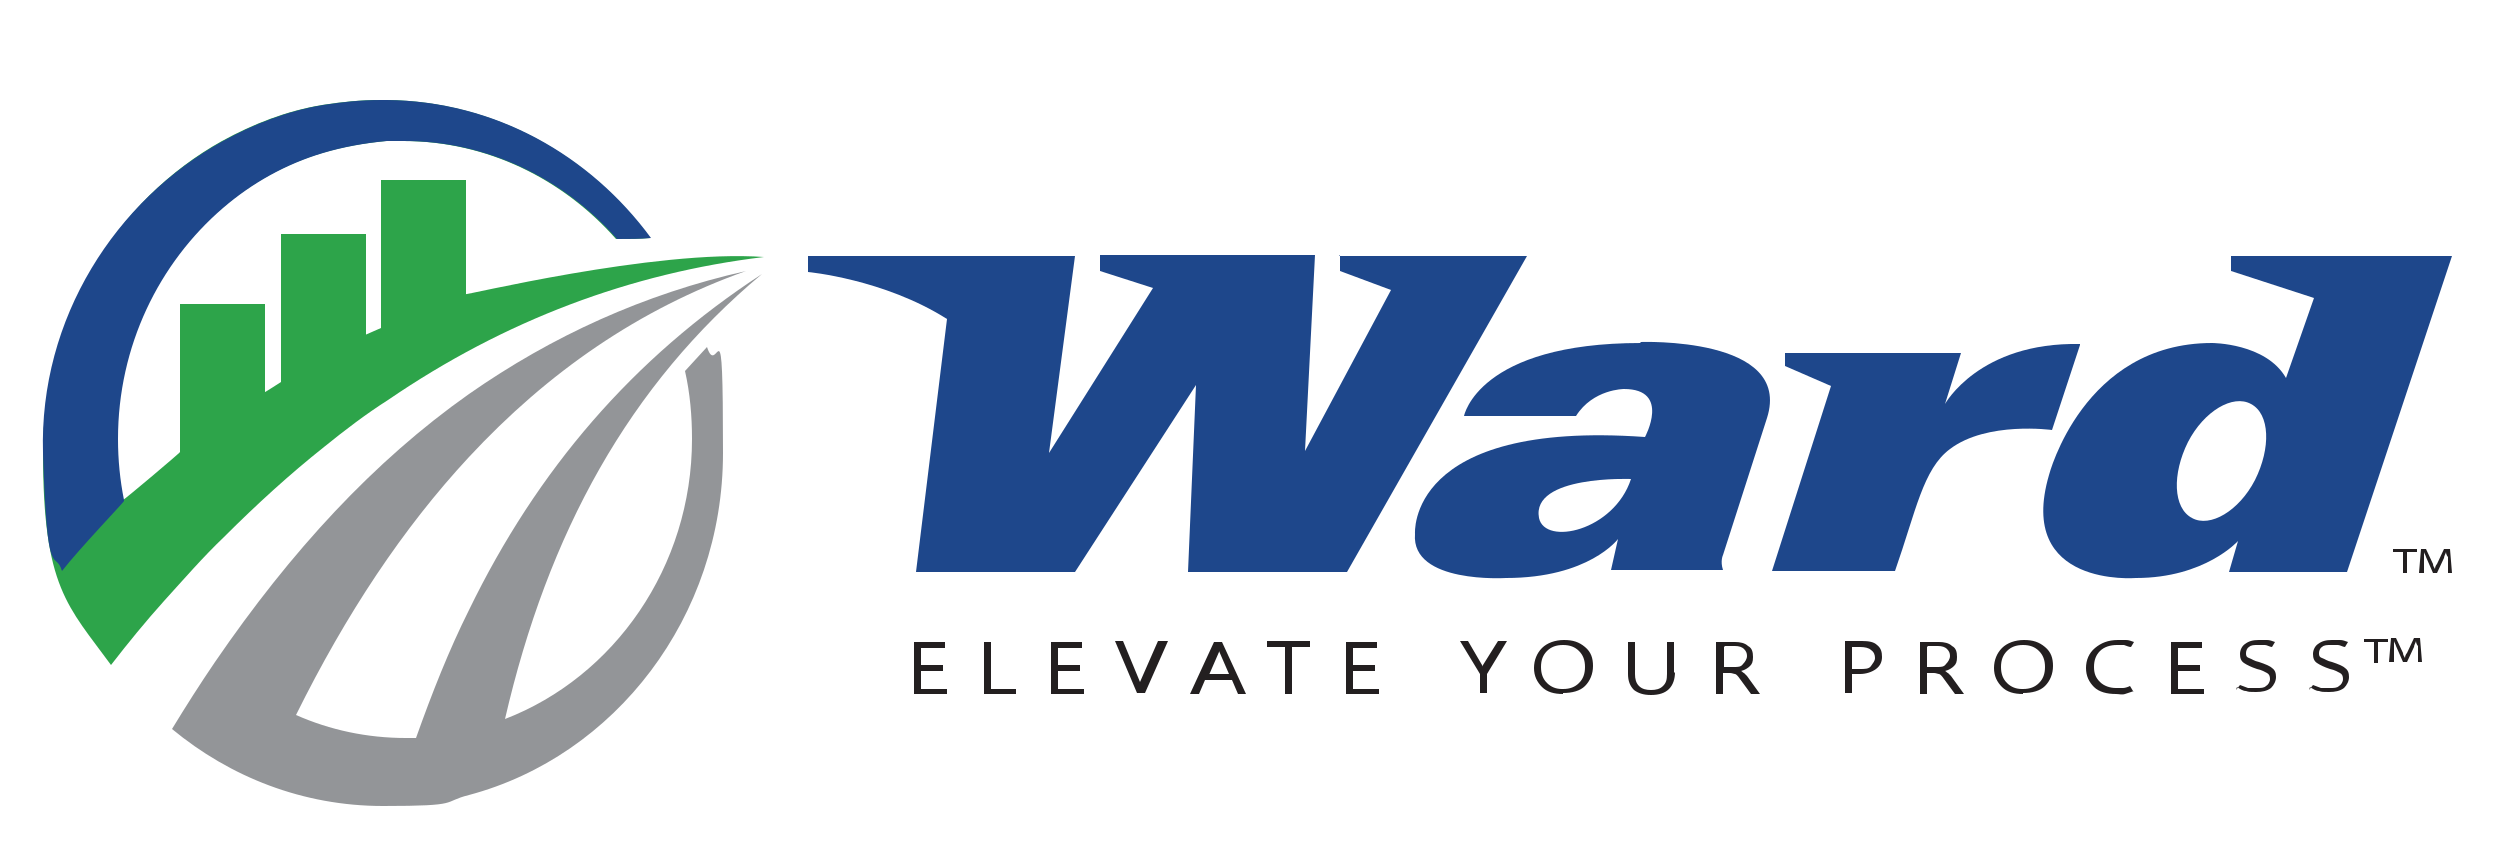
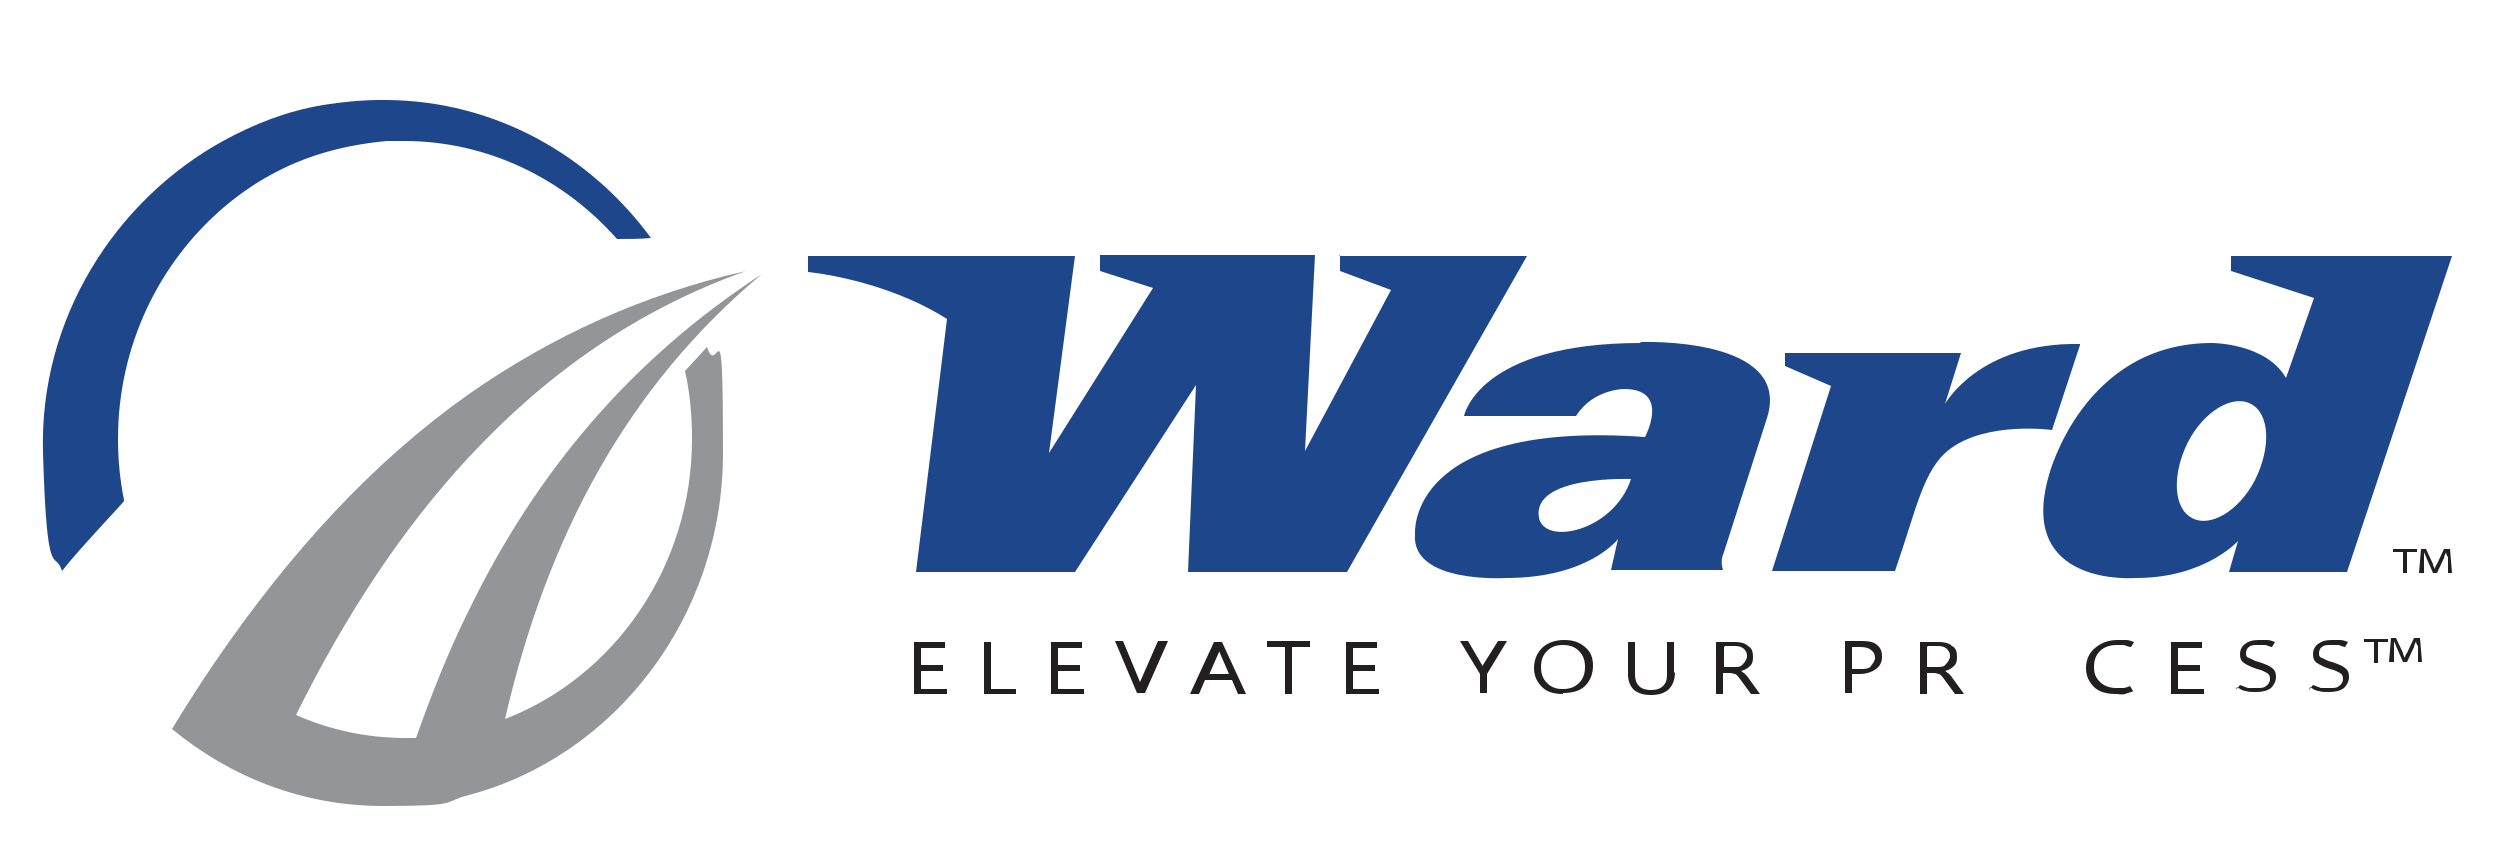
<svg xmlns="http://www.w3.org/2000/svg" width="250" height="86.2" version="1.1" viewBox="0 0 250 86.2">
  <defs>
    <style>
      .cls-1 {
        fill: #231f20;
      }

      .cls-2 {
        fill: #939598;
      }

      .cls-3 {
        fill: #2da44a;
      }

      .cls-4 {
        fill: #1e478b;
      }
    </style>
  </defs>
  <g>
    <g id="Layer_1">
      <g>
        <path class="cls-4" d="M223.1,25.6v1.5l8.3,2.7-2.8,8c-2-3.5-7.4-3.5-7.4-3.5-12.9,0-16.3,13.2-16.3,13.2-3.3,11.3,8.7,10.3,8.7,10.3,6.9,0,10.2-3.7,10.2-3.7l-.9,3.1h11.8l10.5-31.6h-22.1ZM225.5,48c-1.6,3.1-4.5,4.8-6.3,3.8-1.9-1-2-4.4-.4-7.6,1.6-3.1,4.5-4.8,6.3-3.8,1.9,1,2,4.4.4,7.6Z" />
        <path class="cls-4" d="M208,34.4c-10.1-.2-13.5,6-13.5,6l1.6-5.1h-17.6v1.3l4.6,2-5.9,18.5h12.3c2.1-6,2.8-10.2,5.5-12.2,3.7-2.8,10.2-1.9,10.2-1.9l2.8-8.5Z" />
        <path class="cls-4" d="M164.1,34.3c-16.3,0-17.7,7.3-17.7,7.3h11.2c1.7-2.7,4.8-2.7,4.8-2.7,4.7,0,2.1,4.8,2.1,4.8-23.9-1.7-23,9.7-23,9.7-.4,5,9.1,4.4,9.1,4.4,8.3,0,11.2-3.9,11.2-3.9l-.7,3.1h11.2c-.3-.9,0-1.5,0-1.5l4.4-13.7c2.6-8.2-12.7-7.6-12.7-7.6ZM153.9,51.8c-.8-4.3,9.2-3.9,9.2-3.9-1.7,5.2-8.6,6.7-9.2,3.9Z" />
        <path class="cls-4" d="M134,25.5v1.6l5.1,1.9-8.6,16.1,1-19.6h-21.5v1.6l5.3,1.7-10.4,16.5,2.6-19.7h-26.7v1.6s7.6.7,13.9,4.7l-3.1,25.3h15.9l12.1-18.7-.8,18.7h15.9l18-31.6h-18.8Z" />
      </g>
      <g>
        <path class="cls-2" d="M41.6,73.8s0,0,0,0h0c-.3,0-.7,0-1,0-3.9,0-7.6-.8-11-2.3,5-10.1,10.7-18.7,17.3-25.8,7.9-8.5,17-14.8,27.7-18.6-10.2,2.3-19.4,6.5-27.7,12.3-9.5,6.7-17.8,15.7-25.4,26.8-1.5,2.2-2.9,4.4-4.3,6.7,5.8,4.8,13.1,7.7,21.1,7.7s5.8-.4,8.6-1.1c14.6-3.9,25.4-17.8,25.4-34.2s-.5-7.2-1.6-10.6h0s-2.2,2.4-2.2,2.4h0c.5,2.2.7,4.5.7,6.8,0,12.8-7.8,23.8-18.7,28h0s0,0,0,0c0,0,0,0,0,0,4.3-18.6,12.4-33.4,25.7-44.5-12.9,8.4-22.5,19.6-29.3,33.6-2,4-3.7,8.3-5.3,12.8,0,0,0,0,0,0" />
-         <path class="cls-3" d="M36.6,33.5v-10.1h-8.5v14.8h0c0,0-1.7,1.1-1.6,1v-8.8h-8.5v14.8h0c.1,0-5.6,4.8-5.7,4.8-.4-2-.6-4-.6-6.1,0-9.3,4.1-17.6,10.5-23.1,2.9-2.5,6.3-4.4,10-5.5,2-.6,4.2-1,6.4-1.2.6,0,1.1,0,1.7,0,8.4,0,16,3.8,21.3,9.8,1.2,0,2.3,0,3.4-.1-6.1-8.3-15.6-13.7-26.4-13.8-.2,0-.4,0-.6,0-2,0-3.9.2-5.8.5-3.6.6-6.9,1.9-10,3.6C11.6,20,4.3,31.8,4.3,45.3s2.5,15.3,6.8,21.2c1.7-2.2,3.5-4.4,5.3-6.4,2-2.2,3.9-4.4,6-6.4,3.3-3.3,6.6-6.3,10-9,2.1-1.7,4.2-3.3,6.4-4.7,11.7-8,24.3-12.7,37.6-14.3-10.9-.8-30.5,4-29.8,3.7v-11.4h-8.5v14.8l-1.6.7Z" />
        <path class="cls-4" d="M12.4,50c-.4-2-.6-4-.6-6.1,0-9.3,4.1-17.6,10.5-23.1,2.9-2.5,6.3-4.4,10-5.5,2-.6,4.2-1,6.4-1.2.6,0,1.1,0,1.7,0,8.4,0,16,3.8,21.3,9.8,1.2,0,2.3,0,3.4-.1-6.1-8.3-15.6-13.7-26.4-13.8-.2,0-.4,0-.6,0-2,0-3.9.2-5.8.5-3.6.6-6.9,1.9-10,3.6C11.6,20,3.9,31.8,4.3,45.3s1.2,9.5,1.9,11.8c1.7-2.2,6.3-7,6.2-7Z" />
      </g>
      <g>
        <path class="cls-1" d="M94.7,69.4h-3.3v-5.2h3.1v.6h-2.4v1.7h2.2v.6h-2.2v1.8h2.6v.6Z" />
        <path class="cls-1" d="M101.6,69.4h-3.2v-5.2h.7v4.7h2.5v.6Z" />
        <path class="cls-1" d="M108.4,69.4h-3.3v-5.2h3.1v.6h-2.4v1.7h2.2v.6h-2.2v1.8h2.6v.6Z" />
        <path class="cls-1" d="M116.8,64.1l-2.3,5.2h-.8l-2.2-5.2h.8l1.7,4.1c0,0,0,.1,0,.2s0,.2,0,.2h0c0,0,0-.1,0-.2,0,0,0-.2,0-.2l1.8-4.1h.8Z" />
        <path class="cls-1" d="M119,69.4l2.4-5.2h.8l2.4,5.2h-.8l-.6-1.4h-2.7l-.6,1.4h-.8ZM120.7,67.4h2.2l-1-2.3s0,0,0-.1c0,0,0-.1,0-.2h0c0,0,0,.1,0,.2,0,0,0,.1,0,.2l-1,2.3Z" />
        <path class="cls-1" d="M131,64.7h-1.8v4.7h-.7v-4.7h-1.8v-.6h4.3v.6Z" />
        <path class="cls-1" d="M137.9,69.4h-3.3v-5.2h3.1v.6h-2.4v1.7h2.2v.6h-2.2v1.8h2.6v.6Z" />
        <path class="cls-1" d="M150.7,64.1l-2,3.3v1.9h-.7v-1.9l-2-3.3h.8l1.4,2.4s0,0,0,.1c0,0,0,.1,0,.2h0s0,0,0-.1,0-.1.1-.2l1.5-2.4h.8Z" />
        <path class="cls-1" d="M156.3,69.4c-.9,0-1.6-.2-2.1-.7-.5-.5-.8-1.1-.8-1.9s.3-1.5.8-2c.5-.5,1.3-.8,2.2-.8s1.5.2,2.1.7.8,1.1.8,1.9-.3,1.5-.8,2c-.5.5-1.3.7-2.2.7ZM156.3,68.9c.7,0,1.2-.2,1.6-.6.4-.4.6-.9.6-1.6s-.2-1.2-.6-1.6c-.4-.4-.9-.6-1.6-.6s-1.2.2-1.6.6c-.4.4-.6.9-.6,1.6s.2,1.2.6,1.6c.4.4.9.6,1.5.6Z" />
        <path class="cls-1" d="M167.5,67.2c0,.7-.2,1.3-.6,1.7-.4.4-1,.6-1.8.6s-1.3-.2-1.7-.5c-.4-.4-.6-.9-.6-1.6v-3.2h.7v3.2c0,.5.1.9.4,1.2.3.3.7.4,1.2.4s.9-.1,1.2-.4.4-.6.4-1.2v-3.2h.7v3.1Z" />
        <path class="cls-1" d="M176,69.4h-.9l-1.1-1.5c-.2-.3-.4-.5-.5-.5-.1,0-.3-.1-.5-.1h-.7v2.1h-.7v-5.2h1.9c.5,0,1,.1,1.3.4.4.2.5.6.5,1.1s-.1.7-.3.9-.5.4-.9.5h0c.1,0,.2.2.3.2,0,0,.2.2.3.3l1.3,1.8ZM172.4,64.7v2h1c.4,0,.7,0,.9-.3.2-.2.4-.5.4-.8s-.1-.5-.3-.7-.5-.3-.9-.3h-1Z" />
        <path class="cls-1" d="M185.2,67.4v1.9h-.7v-5.2h1.7c.7,0,1.2.1,1.5.4.4.3.5.7.5,1.2s-.2.9-.6,1.2c-.4.3-1,.5-1.6.5h-.8ZM185.2,64.7v2.2h.8c.5,0,.9,0,1.1-.3s.4-.5.4-.8-.1-.6-.4-.8c-.2-.2-.6-.3-1.1-.3h-.9Z" />
        <path class="cls-1" d="M196.4,69.4h-.9l-1.1-1.5c-.2-.3-.4-.5-.5-.5-.1,0-.3-.1-.5-.1h-.7v2.1h-.7v-5.2h1.9c.5,0,1,.1,1.3.4.4.2.5.6.5,1.1s-.1.7-.3.9-.5.4-.9.5h0c.1,0,.2.2.3.2,0,0,.2.2.3.3l1.3,1.8ZM192.7,64.7v2h1c.4,0,.7,0,.9-.3.2-.2.4-.5.4-.8s-.1-.5-.3-.7-.5-.3-.9-.3h-1Z" />
-         <path class="cls-1" d="M202.3,69.4c-.9,0-1.6-.2-2.1-.7-.5-.5-.8-1.1-.8-1.9s.3-1.5.8-2c.5-.5,1.3-.8,2.2-.8s1.5.2,2.1.7.8,1.1.8,1.9-.3,1.5-.8,2c-.5.5-1.3.7-2.2.7ZM202.3,68.9c.7,0,1.2-.2,1.6-.6.4-.4.6-.9.6-1.6s-.2-1.2-.6-1.6c-.4-.4-.9-.6-1.6-.6s-1.2.2-1.6.6c-.4.4-.6.9-.6,1.6s.2,1.2.6,1.6c.4.4.9.6,1.5.6Z" />
        <path class="cls-1" d="M213.4,69.1c-.3.1-.6.2-.9.3s-.6,0-.9,0c-.9,0-1.7-.2-2.2-.7-.5-.5-.8-1.1-.8-1.9s.3-1.5.9-2c.6-.5,1.3-.8,2.3-.8s.6,0,.8,0c.3,0,.5.1.8.2l-.3.5c-.2,0-.4-.1-.7-.2-.2,0-.4,0-.7,0-.7,0-1.3.2-1.7.6-.4.4-.6.9-.6,1.6s.2,1.1.6,1.5c.4.4,1,.6,1.6.6s.5,0,.7,0c.2,0,.5-.1.7-.2l.3.5Z" />
        <path class="cls-1" d="M220.4,69.4h-3.3v-5.2h3.1v.6h-2.4v1.7h2.2v.6h-2.2v1.8h2.6v.6Z" />
        <path class="cls-1" d="M223.6,69l.4-.5c.3.1.5.2.8.3.3,0,.5,0,.9,0s.7,0,.9-.2c.2-.1.4-.4.4-.7s-.1-.5-.3-.6-.5-.3-1-.4c-.6-.2-1-.4-1.3-.6-.3-.2-.4-.5-.4-.9s.2-.8.5-1c.4-.3.8-.4,1.4-.4s.5,0,.8,0c.3,0,.5.1.8.2l-.3.5c-.2,0-.5-.2-.7-.2s-.5,0-.7,0c-.4,0-.7,0-.9.2-.2.1-.3.4-.3.6s0,.4.3.5.5.3,1,.4c.6.2,1.1.4,1.3.6.3.2.4.5.4.9s-.2.8-.5,1.1c-.4.3-.9.4-1.5.4s-.7,0-1-.1c-.3,0-.6-.2-.9-.4Z" />
        <path class="cls-1" d="M230.9,69l.4-.5c.3.1.5.2.8.3.3,0,.5,0,.9,0s.7,0,.9-.2c.2-.1.4-.4.4-.7s-.1-.5-.3-.6-.5-.3-1-.4c-.6-.2-1-.4-1.3-.6-.3-.2-.4-.5-.4-.9s.2-.8.5-1c.4-.3.8-.4,1.4-.4s.5,0,.8,0c.3,0,.5.1.8.2l-.3.5c-.2,0-.5-.2-.7-.2s-.5,0-.7,0c-.4,0-.7,0-.9.2-.2.1-.3.4-.3.6s0,.4.3.5.5.3,1,.4c.6.2,1.1.4,1.3.6.3.2.4.5.4.9s-.2.8-.5,1.1c-.4.3-.9.4-1.5.4s-.7,0-1-.1c-.3,0-.6-.2-.9-.4Z" />
      </g>
      <path class="cls-1" d="M241.7,54.9v.3h-1v2.1h-.4v-2.1h-1v-.3h2.3ZM244.8,57.3v-1.6c-.1-.1-.2-.3-.2-.5h0c0,.1-.2.4-.2.6l-.7,1.5h-.4l-.7-1.6c0-.1-.2-.4-.2-.5h0c0,.2,0,.3,0,.5v1.6h-.5l.2-2.4h.5l.7,1.5c0,.2.1.3.2.5h0c0-.2.1-.4.2-.5l.7-1.5h.6l.2,2.4h-.4Z" />
      <path class="cls-1" d="M238.8,63.9v.3h-1v2.1h-.4v-2.1h-1v-.3h2.3ZM241.8,66.2v-1.6c-.1-.1-.2-.3-.2-.5h0c0,.1-.2.4-.2.6l-.7,1.5h-.4l-.7-1.6c0-.1-.2-.4-.2-.5h0c0,.2,0,.3,0,.5v1.6h-.5l.2-2.4h.5l.7,1.5c0,.2.1.3.2.5h0c0-.2.1-.4.2-.5l.7-1.5h.6l.2,2.4h-.4Z" />
    </g>
  </g>
</svg>